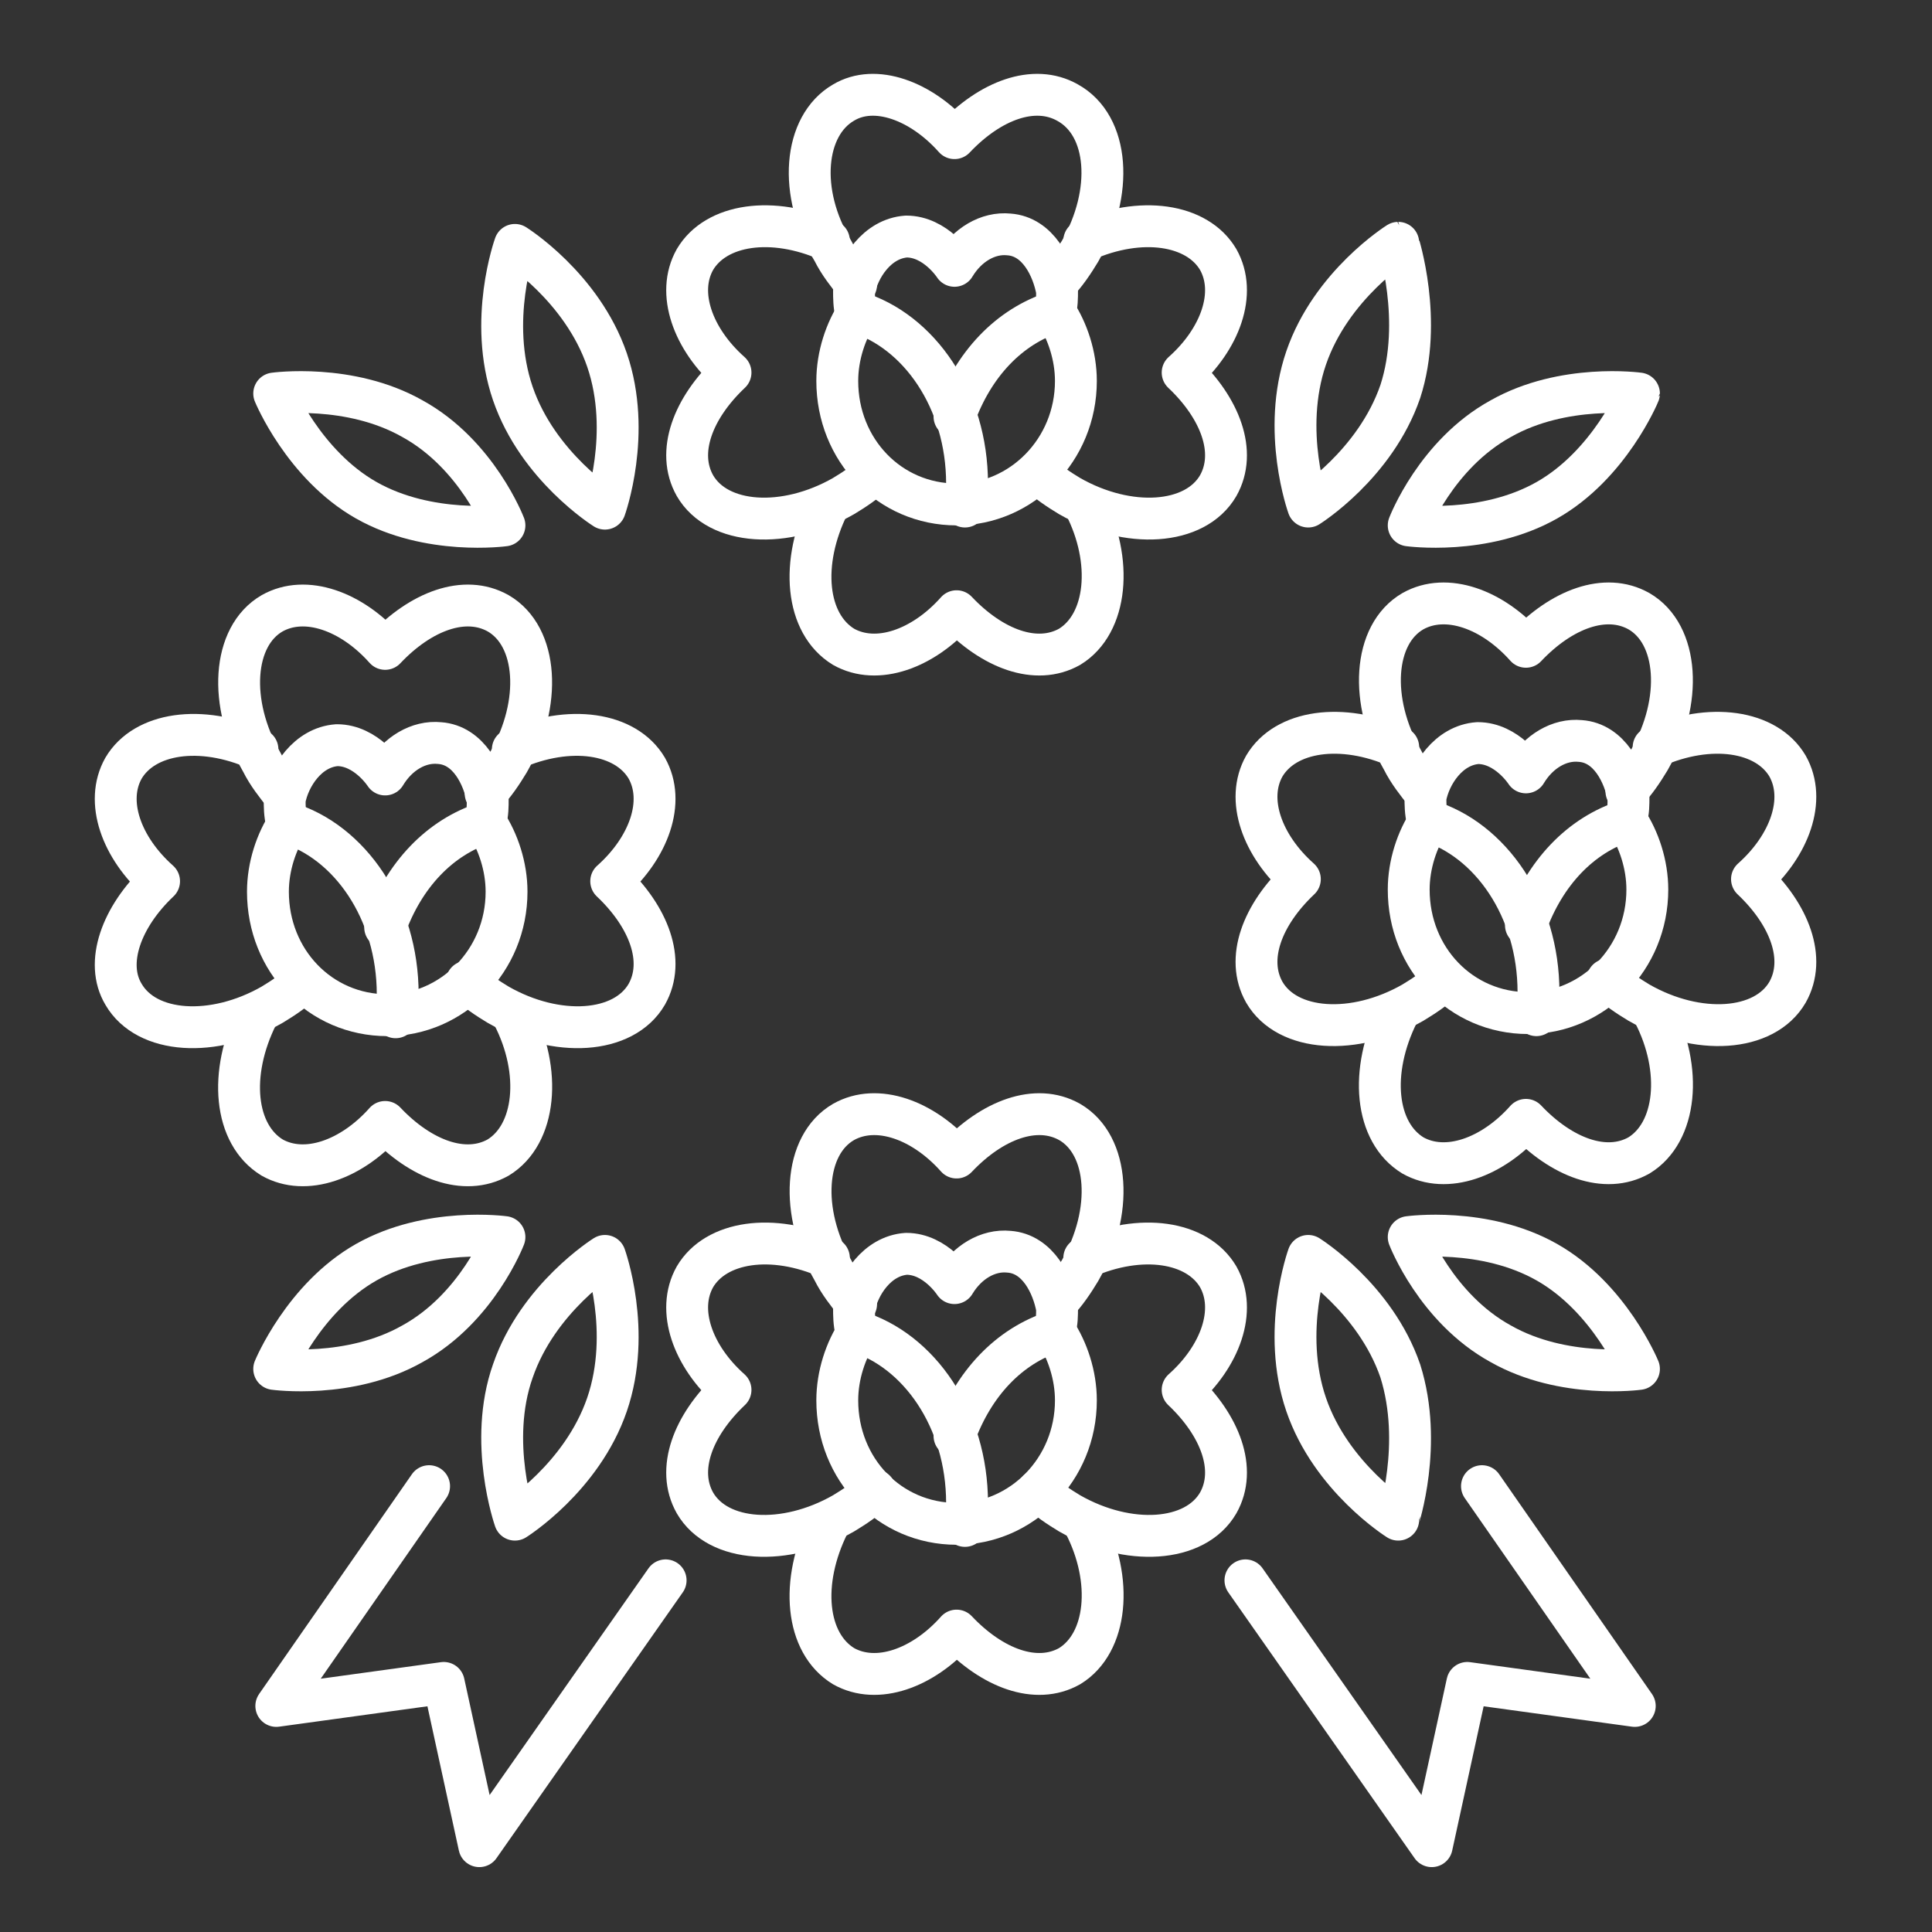
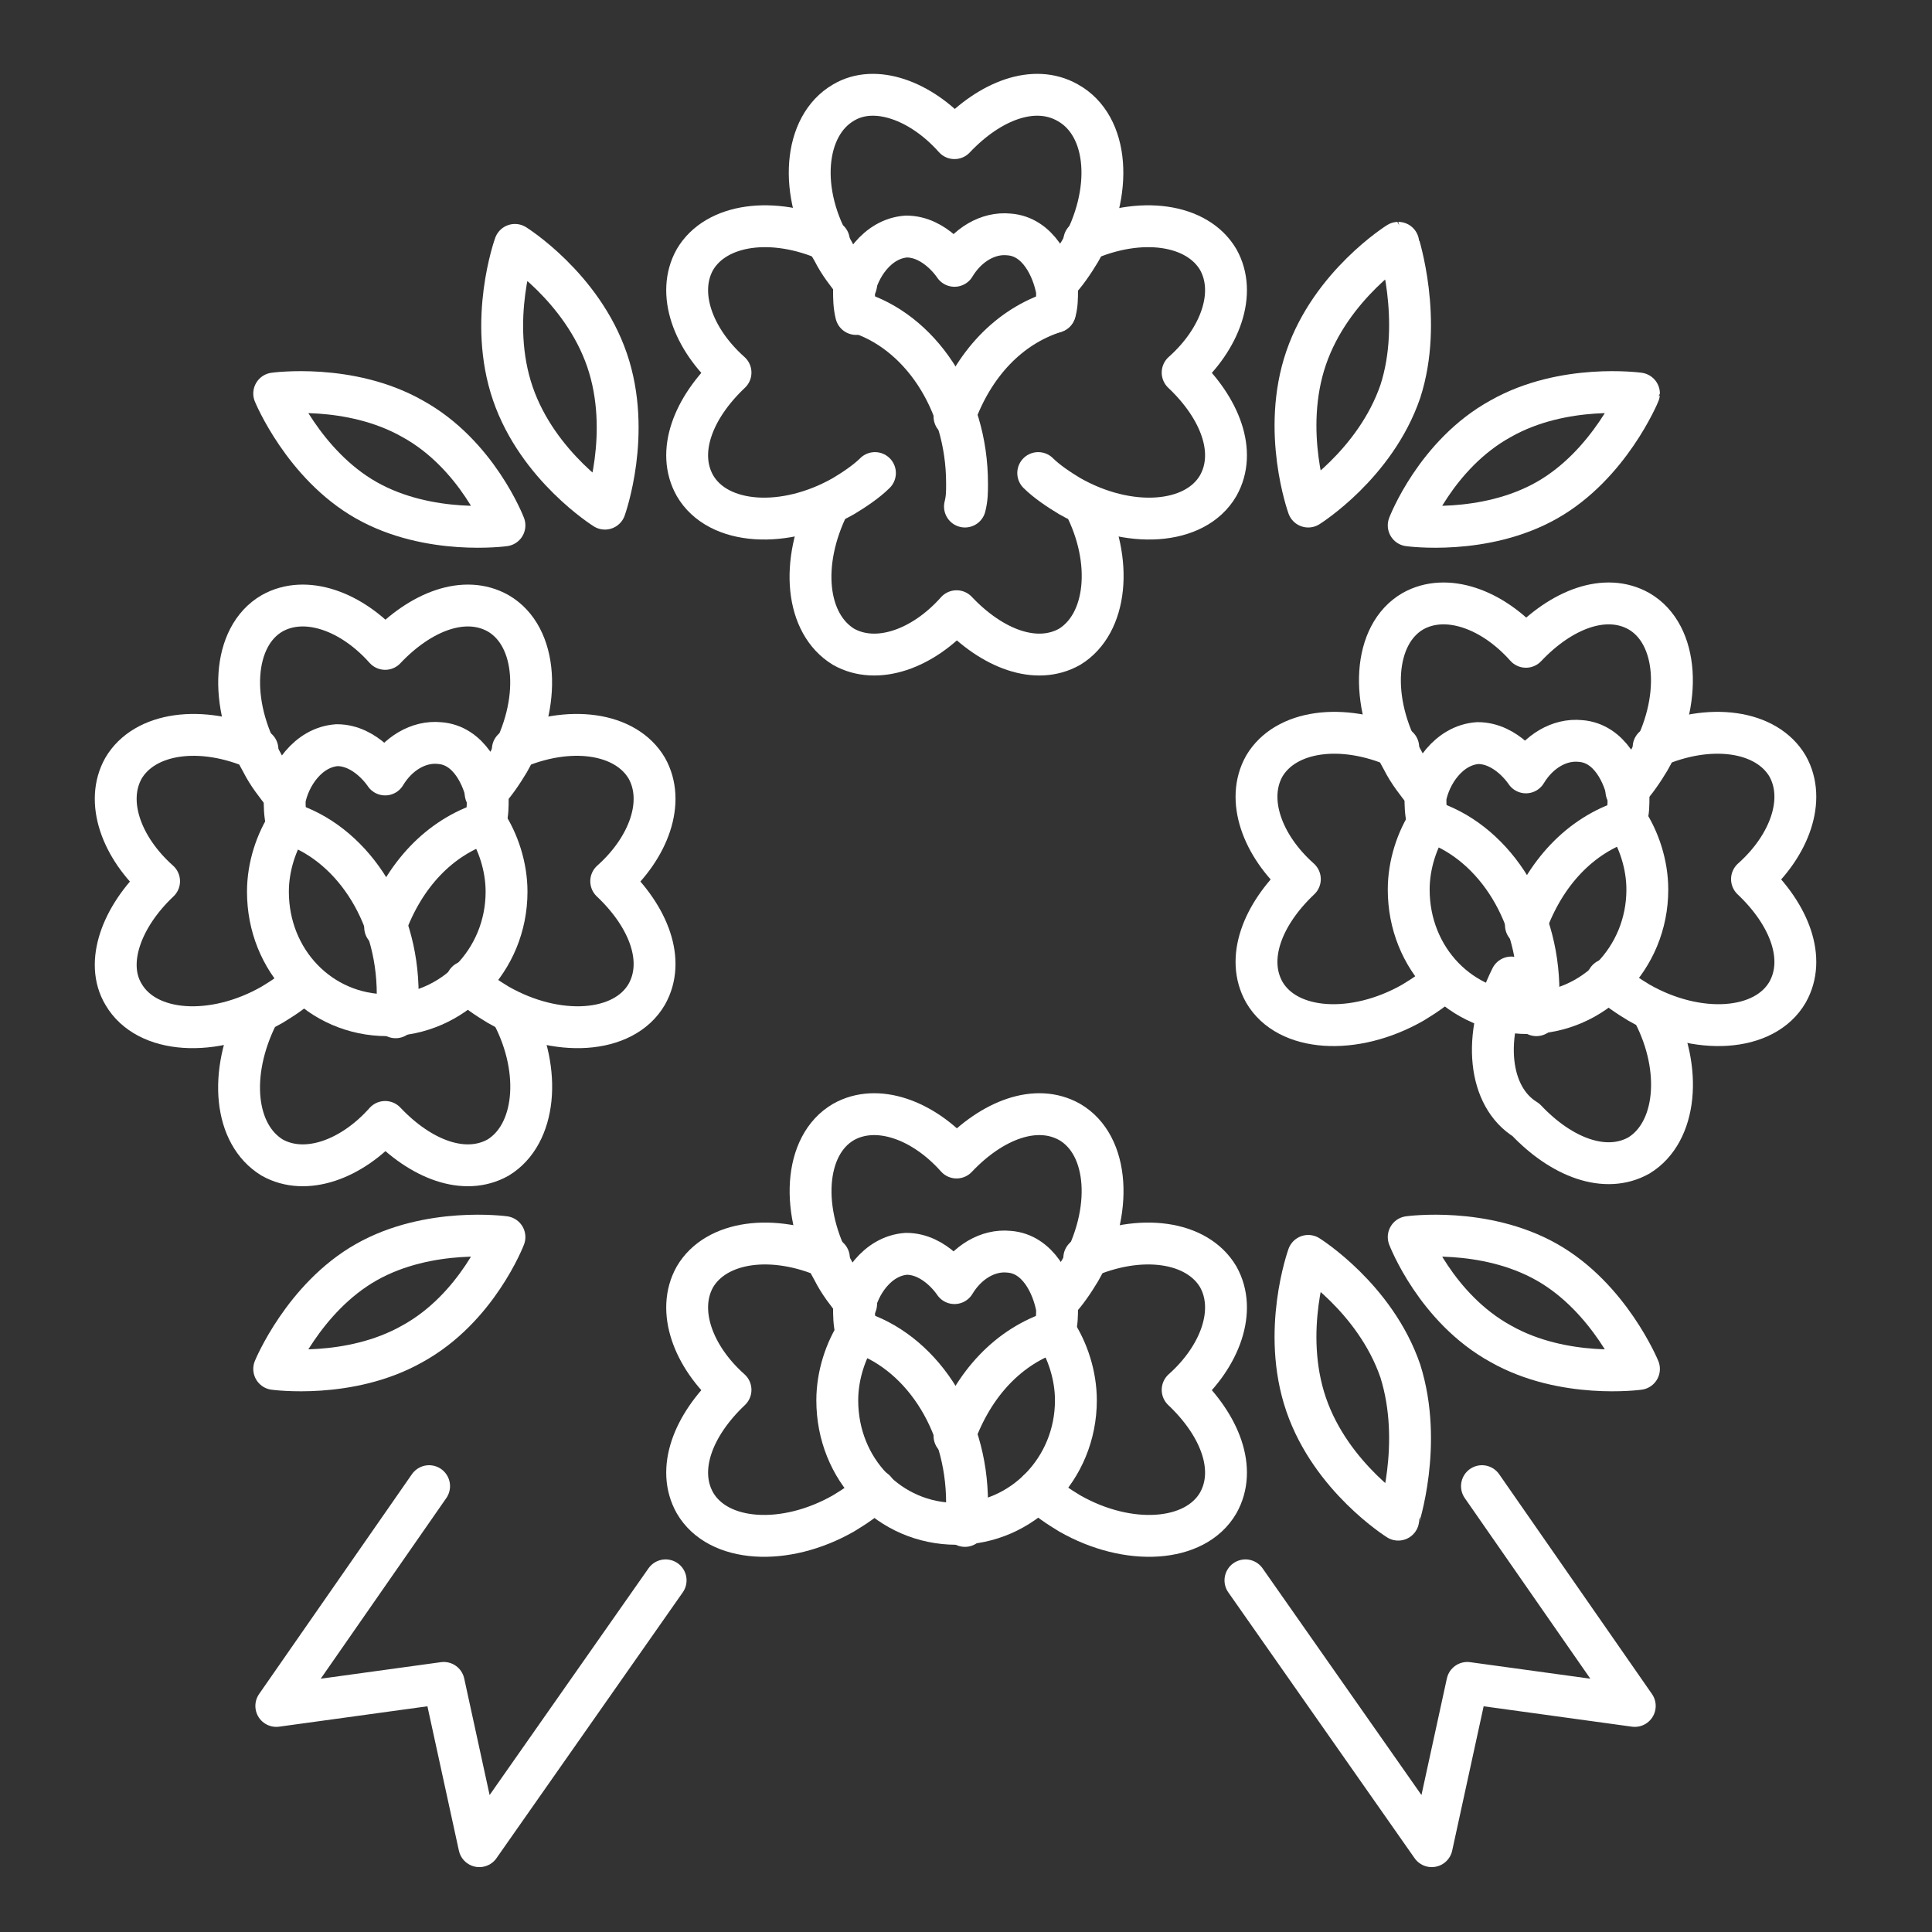
<svg xmlns="http://www.w3.org/2000/svg" version="1.1" id="Ebene_1" x="0px" y="0px" viewBox="0 0 92.3 92.3" style="enable-background:new 0 0 92.3 92.3;" xml:space="preserve">
  <rect x="0" y="0" width="92.3" height="92.3" fill="#333333" stroke="none" />
  <style type="text/css">
	.st0{fill:none;stroke:#FFFFFF;stroke-width:2;stroke-linecap:round;stroke-linejoin:round;stroke-miterlimit:10;}
</style>
  <g>
    <path class="st0" d="M40.9,14.9c3,0.9,5.3,4.2,5.3,8.2c0,0.4,0,0.7-0.1,1.1" />
    <path class="st0" d="M50.4,14.9c-2.2,0.7-3.9,2.5-4.8,5" />
-     <path class="st0" d="M50.4,14.9c0.6,0.9,1,2.1,1,3.3c0,3.3-2.6,5.9-5.7,5.9c-3.2,0-5.7-2.6-5.7-5.9c0-1.2,0.4-2.4,1-3.3" />
    <path class="st0" d="M40.9,15c-0.1-0.4-0.1-0.8-0.1-1.1c0.2-1.1,1.1-2.5,2.5-2.6c1.4,0,2.3,1.4,2.3,1.4c0.6-1,1.6-1.6,2.6-1.5   c1.4,0.1,2.1,1.6,2.3,2.7c0,0.3,0,0.7-0.1,1" />
    <path class="st0" d="M50.5,13.5c0.4-0.4,0.8-1,1.1-1.5C53.2,9.2,53,6,51,4.9c-1.6-0.9-3.7-0.1-5.4,1.7C44,4.8,41.8,4,40.3,4.9   C38.4,6,38.1,9.2,39.8,12c0.3,0.6,0.7,1.1,1.1,1.6" />
    <path class="st0" d="M51.8,24.1c1.4,2.7,1.1,5.7-0.7,6.8c-1.6,0.9-3.7,0.1-5.4-1.7c-1.6,1.8-3.8,2.6-5.4,1.7   c-1.8-1.1-2.1-4-0.7-6.8" />
    <path class="st0" d="M49.6,22.6c0.4,0.4,1,0.8,1.5,1.1c2.8,1.6,6,1.4,7.1-0.5c0.9-1.6,0.1-3.7-1.7-5.4c1.8-1.6,2.6-3.8,1.7-5.4   c-1-1.7-3.7-2.1-6.4-0.9" />
    <path class="st0" d="M41.8,22.6c-0.4,0.4-1,0.8-1.5,1.1c-2.8,1.6-6,1.4-7.1-0.5c-0.9-1.6-0.1-3.7,1.7-5.4c-1.8-1.6-2.6-3.8-1.7-5.4   c1-1.7,3.7-2.1,6.4-0.9" />
    <path class="st0" d="M40.9,63.6c3,0.9,5.3,4.2,5.3,8.2c0,0.4,0,0.7-0.1,1.1" />
    <path class="st0" d="M50.4,63.6c-2.2,0.7-3.9,2.5-4.8,5" />
    <path class="st0" d="M50.4,63.6c0.6,0.9,1,2.1,1,3.3c0,3.3-2.6,5.9-5.7,5.9c-3.2,0-5.7-2.6-5.7-5.9c0-1.2,0.4-2.4,1-3.3" />
    <path class="st0" d="M40.9,63.6c-0.1-0.4-0.1-0.8-0.1-1.1c0.2-1.1,1.1-2.5,2.5-2.6c1.4,0,2.3,1.4,2.3,1.4c0.6-1,1.6-1.6,2.6-1.5   c1.4,0.1,2.1,1.6,2.3,2.7c0,0.3,0,0.7-0.1,1" />
    <path class="st0" d="M50.5,62.2c0.4-0.4,0.8-1,1.1-1.5c1.6-2.8,1.4-6-0.5-7.1c-1.6-0.9-3.7-0.1-5.4,1.7c-1.6-1.8-3.8-2.6-5.4-1.7   c-1.9,1.1-2.1,4.3-0.5,7.1c0.3,0.6,0.7,1.1,1.1,1.6" />
-     <path class="st0" d="M51.8,72.8c1.4,2.7,1.1,5.7-0.7,6.8c-1.6,0.9-3.7,0.1-5.4-1.7c-1.6,1.8-3.8,2.6-5.4,1.7   c-1.8-1.1-2.1-4-0.7-6.8" />
    <path class="st0" d="M49.6,71.2c0.4,0.4,1,0.8,1.5,1.1c2.8,1.6,6,1.4,7.1-0.5c0.9-1.6,0.1-3.7-1.7-5.4c1.8-1.6,2.6-3.8,1.7-5.4   c-1-1.7-3.7-2.1-6.4-0.9" />
    <path class="st0" d="M41.8,71.2c-0.4,0.4-1,0.8-1.5,1.1c-2.8,1.6-6,1.4-7.1-0.5c-0.9-1.6-0.1-3.7,1.7-5.4c-1.8-1.6-2.6-3.8-1.7-5.4   c1-1.7,3.7-2.1,6.4-0.9" />
    <path class="st0" d="M13.7,39.3c3,0.9,5.3,4.2,5.3,8.2c0,0.4,0,0.7-0.1,1.1" />
    <path class="st0" d="M23.2,39.3c-2.2,0.7-3.9,2.5-4.8,5" />
    <path class="st0" d="M23.2,39.3c0.6,0.9,1,2.1,1,3.3c0,3.3-2.6,5.9-5.7,5.9c-3.2,0-5.7-2.6-5.7-5.9c0-1.2,0.4-2.4,1-3.3" />
    <path class="st0" d="M13.7,39.3c-0.1-0.4-0.1-0.8-0.1-1.1c0.2-1.1,1.1-2.5,2.5-2.6c1.4,0,2.3,1.4,2.3,1.4c0.6-1,1.6-1.6,2.6-1.5   c1.4,0.1,2.1,1.6,2.3,2.7c0,0.3,0,0.7-0.1,1" />
    <path class="st0" d="M23.2,37.9c0.4-0.4,0.8-1,1.1-1.5c1.6-2.8,1.4-6-0.5-7.1c-1.6-0.9-3.7-0.1-5.4,1.7c-1.6-1.8-3.8-2.6-5.4-1.7   c-1.9,1.1-2.1,4.3-0.5,7.1c0.3,0.6,0.7,1.1,1.1,1.6" />
    <path class="st0" d="M24.5,48.5c1.4,2.7,1.1,5.7-0.7,6.8c-1.6,0.9-3.7,0.1-5.4-1.7c-1.6,1.8-3.8,2.6-5.4,1.7   c-1.8-1.1-2.1-4-0.7-6.8" />
    <path class="st0" d="M22.3,46.9c0.4,0.4,1,0.8,1.5,1.1c2.8,1.6,6,1.4,7.1-0.5c0.9-1.6,0.1-3.7-1.7-5.4c1.8-1.6,2.6-3.8,1.7-5.4   c-1-1.7-3.7-2.1-6.4-0.9" />
    <path class="st0" d="M14.5,46.9c-0.4,0.4-1,0.8-1.5,1.1c-2.8,1.6-6,1.4-7.1-0.5C5,46,5.8,43.8,7.6,42.1c-1.8-1.6-2.6-3.8-1.7-5.4   c1-1.7,3.7-2.1,6.4-0.9" />
    <path class="st0" d="M68.2,39.2c3,0.9,5.3,4.2,5.3,8.2c0,0.4,0,0.7-0.1,1.1" />
    <path class="st0" d="M77.7,39.2c-2.2,0.7-3.9,2.5-4.8,5" />
    <path class="st0" d="M77.7,39.2c0.6,0.9,1,2.1,1,3.3c0,3.3-2.6,5.9-5.7,5.9c-3.2,0-5.7-2.6-5.7-5.9c0-1.2,0.4-2.4,1-3.3" />
    <path class="st0" d="M68.2,39.2c-0.1-0.4-0.1-0.8-0.1-1.1c0.2-1.1,1.1-2.5,2.5-2.6c1.4,0,2.3,1.4,2.3,1.4c0.6-1,1.6-1.6,2.6-1.5   c1.4,0.1,2.1,1.6,2.3,2.7c0,0.3,0,0.7-0.1,1" />
    <path class="st0" d="M77.7,37.8c0.4-0.4,0.8-1,1.1-1.5c1.6-2.8,1.4-6-0.5-7.1c-1.6-0.9-3.7-0.1-5.4,1.7c-1.6-1.8-3.8-2.6-5.4-1.7   c-1.9,1.1-2.1,4.3-0.5,7.1c0.3,0.6,0.7,1.1,1.1,1.6" />
-     <path class="st0" d="M79,48.4c1.4,2.7,1.1,5.7-0.7,6.8c-1.6,0.9-3.7,0.1-5.4-1.7c-1.6,1.8-3.8,2.6-5.4,1.7c-1.8-1.1-2.1-4-0.7-6.8" />
+     <path class="st0" d="M79,48.4c1.4,2.7,1.1,5.7-0.7,6.8c-1.6,0.9-3.7,0.1-5.4-1.7c-1.8-1.1-2.1-4-0.7-6.8" />
    <path class="st0" d="M76.8,46.8c0.4,0.4,1,0.8,1.5,1.1c2.8,1.6,6,1.4,7.1-0.5c0.9-1.6,0.1-3.7-1.7-5.4c1.8-1.6,2.6-3.8,1.7-5.4   c-1-1.7-3.7-2.1-6.4-0.9" />
    <path class="st0" d="M69,46.8c-0.4,0.4-1,0.8-1.5,1.1c-2.8,1.6-6,1.4-7.1-0.5c-0.9-1.6-0.1-3.7,1.7-5.4c-1.8-1.6-2.6-3.8-1.7-5.4   c1-1.7,3.7-2.1,6.4-0.9" />
    <path class="st0" d="M24.5,18.8c1.2,3.5,4.4,5.5,4.4,5.5s1.3-3.6,0.1-7.1c-1.2-3.5-4.4-5.5-4.4-5.5S23.3,15.3,24.5,18.8z" />
    <path class="st0" d="M17.5,23.9c3,1.7,6.6,1.2,6.6,1.2s-1.3-3.4-4.4-5.1c-3-1.7-6.6-1.2-6.6-1.2S14.5,22.2,17.5,23.9z" />
    <path class="st0" d="M66.9,18.7c-1.2,3.5-4.4,5.5-4.4,5.5s-1.3-3.6-0.1-7.1c1.2-3.5,4.4-5.5,4.4-5.5S68,15.3,66.9,18.7z" />
    <path class="st0" d="M73.9,23.9c-3,1.7-6.6,1.2-6.6,1.2s1.3-3.4,4.4-5.1c3-1.7,6.6-1.2,6.6-1.2S76.9,22.2,73.9,23.9z" />
-     <path class="st0" d="M24.5,65.5c1.2-3.5,4.4-5.5,4.4-5.5s1.3,3.6,0.1,7.1c-1.2,3.5-4.4,5.5-4.4,5.5S23.3,68.9,24.5,65.5z" />
    <path class="st0" d="M17.5,60.3c3-1.7,6.6-1.2,6.6-1.2s-1.3,3.4-4.4,5.1c-3,1.7-6.6,1.2-6.6,1.2S14.5,62,17.5,60.3z" />
    <path class="st0" d="M66.9,65.5C65.7,62,62.5,60,62.5,60s-1.3,3.6-0.1,7.1c1.2,3.5,4.4,5.5,4.4,5.5S68,69,66.9,65.5z" />
    <path class="st0" d="M73.9,60.3c-3-1.7-6.6-1.2-6.6-1.2s1.3,3.4,4.4,5.1c3,1.7,6.6,1.2,6.6,1.2S76.9,62,73.9,60.3z" />
    <polyline class="st0" points="31.8,75.5 22.9,88.2 21.2,80.4 13.2,81.5 20.5,71  " />
    <polyline class="st0" points="59.5,75.5 68.4,88.2 70.1,80.4 78.1,81.5 70.8,71  " />
  </g>
</svg>